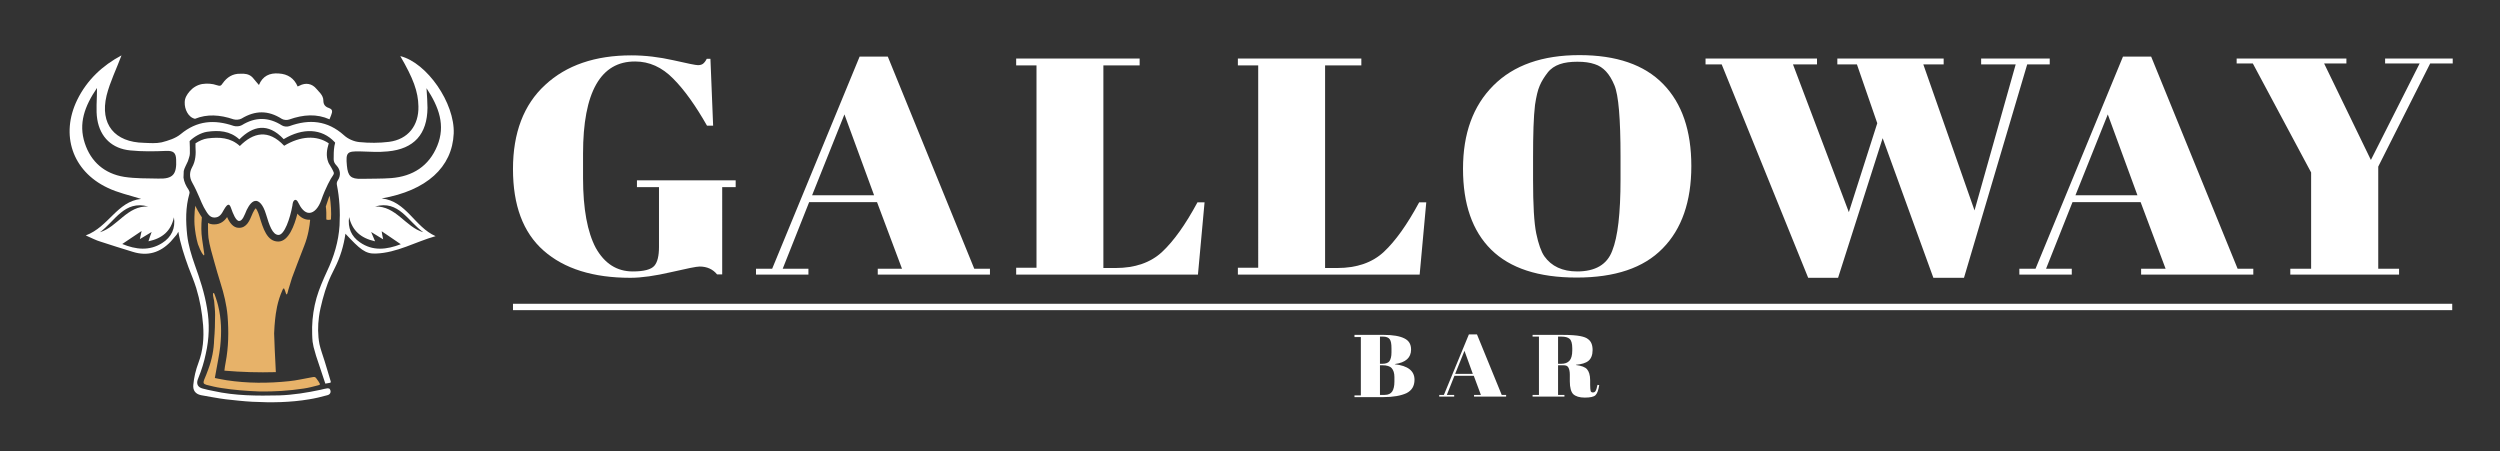
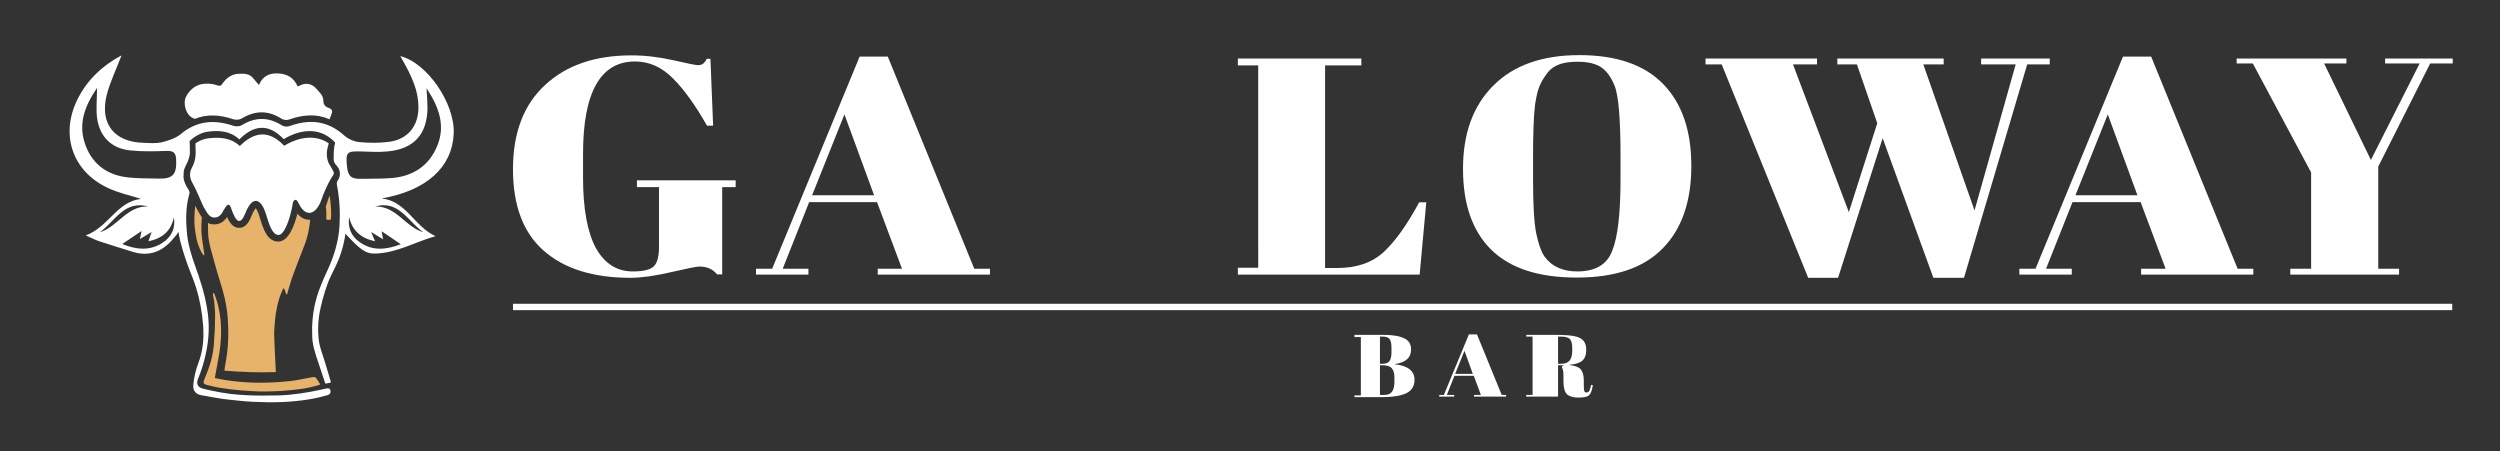
<svg xmlns="http://www.w3.org/2000/svg" version="1.1" id="Ebene_1" x="0px" y="0px" viewBox="0 0 1020.5 184.3" style="enable-background:new 0 0 1020.5 184.3;" xml:space="preserve">
  <rect x="0" y="0" width="1020.5" height="184.3" fill="#333333" stroke="none" />
  <style type="text/css">
	.st0{fill:#FFFFFF;}
	.st1{fill:#E7B269;}
</style>
  <g>
    <g>
      <path class="st0" d="M552.9,136.7h12c3.7,0,6.5,0.5,8.3,1.4c1.9,0.9,2.8,2.4,2.8,4.6c0,3.3-2.2,5.3-6.6,5.9v0.1    c5.3,0.6,8,2.7,8,6.3c0,2.6-1.1,4.4-3.3,5.5c-2.2,1-5.3,1.6-9.4,1.6h-11.8v-0.7h2.6v-23.8h-2.6V136.7z M563.3,137.4v11.1h1    c1.4,0,2.4-0.4,2.9-1.1c0.5-0.8,0.8-1.9,0.8-3.5v-1.7c0-1.8-0.2-3-0.7-3.7c-0.5-0.7-1.4-1.1-2.8-1.1H563.3z M563.3,149.1v12.1h1.9    c1.5,0,2.5-0.5,3.1-1.4c0.6-0.9,0.9-2.3,0.9-4v-1.9c0-1.6-0.4-2.8-1.1-3.6s-2-1.2-3.8-1.2H563.3z" />
      <path class="st0" d="M604.5,161.2l-2.9-7.8h-7.9l-3.1,7.8h3v0.7h-6.1v-0.7h1.9l10.2-24.7h3.3l10.1,24.7h1.8v0.7h-13.1v-0.7H604.5z     M597.8,143.2l-3.8,9.4h7.2L597.8,143.2z" />
-       <path class="st0" d="M638.1,149.1H636v12.1h2.6v0.7h-13v-0.7h2.6v-23.8h-2.6v-0.7h12.1c3.5,0,5.9,0.2,7.4,0.5s2.5,0.7,3.1,1.2    c1.3,0.9,1.9,2.4,1.9,4.5c0,2-0.6,3.5-1.7,4.4c-1.1,0.9-2.8,1.4-5.1,1.6v0.1c2.2,0.3,3.7,0.8,4.5,1.7s1.3,2.4,1.3,4.5v1.9    c0,1.2,0.1,2.1,0.2,2.5s0.5,0.6,0.9,0.6c0.5,0,0.9-0.2,1.1-0.6c0.3-0.4,0.5-1.2,0.8-2.5l0.7,0.1c-0.3,2-0.8,3.4-1.5,4.1    c-0.7,0.7-2.2,1-4.4,1c-2.2,0-3.7-0.5-4.7-1.4c-0.9-0.9-1.4-2.7-1.4-5.2V153c0-1.3-0.2-2.3-0.6-3S639.2,149.1,638.1,149.1z     M636,137.4v11.1h1.3c1.5,0,2.6-0.4,3.4-1.3c0.7-0.8,1.1-2.2,1.1-4.1v-1c0-1.9-0.4-3.2-1.1-3.8c-0.7-0.6-1.8-0.9-3.4-0.9H636z" />
+       <path class="st0" d="M638.1,149.1H636v12.1v0.7h-13v-0.7h2.6v-23.8h-2.6v-0.7h12.1c3.5,0,5.9,0.2,7.4,0.5s2.5,0.7,3.1,1.2    c1.3,0.9,1.9,2.4,1.9,4.5c0,2-0.6,3.5-1.7,4.4c-1.1,0.9-2.8,1.4-5.1,1.6v0.1c2.2,0.3,3.7,0.8,4.5,1.7s1.3,2.4,1.3,4.5v1.9    c0,1.2,0.1,2.1,0.2,2.5s0.5,0.6,0.9,0.6c0.5,0,0.9-0.2,1.1-0.6c0.3-0.4,0.5-1.2,0.8-2.5l0.7,0.1c-0.3,2-0.8,3.4-1.5,4.1    c-0.7,0.7-2.2,1-4.4,1c-2.2,0-3.7-0.5-4.7-1.4c-0.9-0.9-1.4-2.7-1.4-5.2V153c0-1.3-0.2-2.3-0.6-3S639.2,149.1,638.1,149.1z     M636,137.4v11.1h1.3c1.5,0,2.6-0.4,3.4-1.3c0.7-0.8,1.1-2.2,1.1-4.1v-1c0-1.9-0.4-3.2-1.1-3.8c-0.7-0.6-1.8-0.9-3.4-0.9H636z" />
    </g>
    <rect x="209.4" y="124" class="st0" width="791.6" height="2.6" />
    <g>
      <path class="st0" d="M258.3,110.8c4.6,0,7.5-0.8,8.8-2.3c1.3-1.5,1.9-4.1,1.9-7.7V76.4h-9v-2.8h40.3v2.8h-5.5V112h-2.1    c-1.7-2.1-4.1-3.2-7.1-3.2c-1.3,0-5.2,0.8-11.7,2.3c-6.5,1.5-12,2.3-16.6,2.3c-15.2,0-27-3.7-35.4-11.1    c-8.4-7.4-12.5-18.5-12.5-33.3c0-14.8,4.4-26.3,13.1-34.3c8.7-8.1,20.5-12.1,35.2-12.1c5.7,0,11.4,0.7,17.2,2c5.7,1.3,9.1,2,10,2    c0.9,0,1.6-0.2,2.1-0.6c0.5-0.4,1-1,1.5-2h1.5l1.1,27.3h-2.5c-4.6-8.1-9.2-14.6-13.8-19.2c-4.6-4.7-9.8-7-15.5-7    C245.2,25,238,37.6,238,62.7v10c0,12.6,1.8,22.1,5.2,28.5C246.8,107.6,251.8,110.8,258.3,110.8z" />
      <path class="st0" d="M368.2,109.7L358,82.5h-27.7l-10.8,27.2H330v2.4h-21.4v-2.4h6.6l35.7-86.6h11.5l35.3,86.6h6.4v2.4h-45.8v-2.4    H368.2z M344.7,46.7l-13.2,33h25.3L344.7,46.7z" />
-       <path class="st0" d="M414.8,23.9h50.4v2.8h-14.8v82.7h5c7.9,0,14.3-2.2,19-6.6c4.7-4.4,9.5-11.1,14.4-20.2h2.9l-2.7,29.5h-74.2    v-2.8h8.3V26.7h-8.3V23.9z" />
      <path class="st0" d="M505.3,23.9h50.4v2.8h-14.8v82.7h5c7.9,0,14.3-2.2,19-6.6c4.7-4.4,9.5-11.1,14.4-20.2h2.9l-2.7,29.5h-74.2    v-2.8h8.3V26.7h-8.3V23.9z" />
      <path class="st0" d="M643.6,113.3c-15.6,0-27.2-3.8-34.9-11.4c-7.7-7.6-11.5-18.6-11.5-33c0-14.4,4.1-25.7,12.4-34    c8.3-8.3,20-12.4,35.1-12.4s26.5,3.9,34.2,11.8c7.7,7.9,11.5,19,11.5,33.5c0,14.4-3.9,25.7-11.7,33.6    C670.9,109.4,659.2,113.3,643.6,113.3z M661.5,73.2v-9.3c0-15.4-0.8-25.1-2.5-29.1c-1.9-4.6-4.5-7.5-8-8.6c-2-0.7-4.3-1-7.1-1    s-5.2,0.3-7.2,1c-2,0.7-3.7,1.8-5,3.5c-1.3,1.7-2.4,3.4-3.2,5.3c-0.8,1.8-1.4,4.5-1.9,7.8c-0.6,4.9-0.8,12.1-0.8,21.5v9.1    c0,10.2,0.4,17.5,1.3,21.9c0.9,4.3,2,7.4,3.3,9.3c2.9,4.1,7.4,6.2,13.4,6.2c7.4,0,12.2-2.8,14.3-8.4    C660.4,96.7,661.5,87,661.5,73.2z" />
      <path class="st0" d="M754.7,86.6l11.6-36.3L758,26.3h-8v-2.4h43.4v2.4h-8.3L806,85.9l16.8-59.6h-14.1v-2.4h28v2.4h-9.2l-25.8,87.1    h-12.5l-20.7-57l-18.2,57h-12.2l-35.3-87.1h-6.6v-2.4h45.5v2.4h-9.8L754.7,86.6z" />
      <path class="st0" d="M884,109.7l-10.2-27.2H846l-10.8,27.2h10.5v2.4h-21.4v-2.4h6.6l35.7-86.6h11.5l35.3,86.6h6.4v2.4H874v-2.4    H884z M860.4,46.7l-13.2,33h25.3L860.4,46.7z" />
      <path class="st0" d="M967.8,65.3l19.9-39.4h-14.1v-2h27.6v2h-9.2L970.8,68v41.7h8.5v2.4h-44.4v-2.4h8.5V70.4l-23.8-44.5h-6.6v-2    h44.8v2h-9.1L967.8,65.3z" />
    </g>
  </g>
  <g>
    <path class="st1" d="M82.4,88.7c-0.5-0.7-0.9-1.4-1.3-2.1c-0.1-0.2-0.2-0.4-0.4-0.7c-0.3-0.6-0.6-1.2-1-1.9   c-0.4,3.1-0.4,6.3-0.3,7.7c0.2,2.6,0.7,5.7,1.4,8c0.5,1.2,1.1,3.1,2.3,4.5c0.1,0,0.1,0,0.2,0c0-0.1,0.1-0.3,0.1-0.4   c-0.2-1.6-0.7-4.6-0.9-6.2C82.1,94.8,82.1,92.2,82.4,88.7z" />
    <path class="st1" d="M85,150.8c-0.5,1.4-1.1,2.9-1.7,4.3c-0.4,1.2-0.3,1.6,1,2c2,0.5,4,1,6.1,1.3c5.1,0.8,10.3,1.2,15.5,1.4   c6.1,0.1,12.1-0.3,18.1-1.2c2-0.3,3.9-0.8,5.8-1.3c0.9-0.2,1-0.4,0.5-1.1c-0.2-0.3-0.3-0.6-0.5-0.8c-1.2-1.7-1-1.7-3-1.3   c-2.9,0.5-5.8,1.2-8.8,1.5c-8.5,0.9-17.1,0.9-25.6-0.4c-2-0.3-4.7-0.9-4.7-0.9s0.3-1.7,0.4-2.2c0.6-3.6,1.4-7.1,1.8-10.7   c0.6-5.7,0.5-11.2-0.9-16.8c-0.3-1.3-1.5-5-1.7-5c-0.7-0.2-0.2,1.8,0.1,3.2c0.2,2.5,0.4,3.8,0.4,5.7c0,3.4-0.1,6.8-0.4,10.2   C87.3,142.7,86.5,146.8,85,150.8z" />
    <path class="st1" d="M126.2,89.7c-1.8,0-3.4-0.8-4.8-2.5c-1.2,4.8-3.6,11.4-7.8,11.4c-4.6,0-6.2-5.3-7.7-10.3   c-0.6-2-1.2-2.9-1.5-3.3c-0.3,0.3-0.7,0.8-1.2,1.9c-0.1,0.2-0.2,0.5-0.3,0.7c-1,2.4-2.2,5.4-5.3,5.4l-0.1,0l0,0   c-2.3,0-3.8-2.1-4.8-4.4c-1,1.5-2.6,3-5.3,3c-1,0-1.8-0.2-2.5-0.6c0,2,0,4.2,0.2,6.1c0.3,2.5,1.6,7.2,2.4,9.9   c0.8,2.8,1.6,5.7,2.5,8.5c1.4,4.4,2.5,8.9,2.9,13.5c0.5,6.4,0.4,12.7-0.8,19c-0.2,1.1-0.4,2.2-0.5,3.3c7,0.6,14,0.8,21,0.6   c0-0.8-0.1-1.5-0.1-2.1c-0.2-4.6-0.5-9.2-0.6-13.7c0-1.1,0.3-5,0.4-5.7c0.3-2.6,0.8-7.2,3.1-12.2c0.3-0.6,0.6-0.7,0.8,0.1   c0,0,0,0,0,0c0.1,0.2,0.1,0.3,0.2,0.5c0,0,0,0,0,0c0.4,1.1,0.6,2.7,1.3-0.5c0.5-1.6,1.1-3.6,1.5-4.9c1.2-3.4,3.1-8.1,5-13.1   c1.6-4,2.2-8.1,2.4-10.5C126.5,89.6,126.3,89.7,126.2,89.7z" />
    <path class="st1" d="M133,84.3c0.1,0.8,0.2,1.6,0.2,2.5c0,0.9,0,1.8,0,2.7c0,0.4,1.9,0.3,1.9,0c0.2-2.6,0-6.1-0.5-9.6   C134.1,80.7,133.7,82.4,133,84.3z" />
    <path class="st0" d="M108.6,87.5c1.3,4.3,2.6,8.4,5.1,8.4c2.4,0,4.7-6.6,5.7-12.2c0-0.2-0.1,0.5,0.1-0.7s1.3-2.4,2.3-0.2   c1,2.1,2.5,4.1,4.4,4.1c2.1,0,3.9-2.3,4.9-5.1c0,0,0,0,0,0l0,0c1.8-5.2,4-9.1,4.7-10c0.4-0.6,0.6-1,0.4-1.5   c-0.2-0.6-0.6-1.2-0.9-1.8c-0.4-0.8-1-1.5-1.3-2.3c-1-2.6-0.6-5.1,0.2-7.7c-5-3.4-11.6-3-18.2,1c-6.5-6.9-12.6-5.4-18.1,0.1   c-3.8-3.5-8.4-3.7-13.2-3.1c-1.6,0.2-3.4,1-4.9,2c0,0.5,0,0.9,0,1.4c0.2,2.9,0.1,5.7-1.4,8.4c-1.1,2-1.1,4.1,0,6.1   c2.5,4.5,3.6,8,4.8,10.2c1.3,2.2,2.2,4.2,4.3,4.2c2,0,2.9-1.3,3.9-3.2c1.6-2.8,2.3-2.4,2.9-0.7c0.8,2.3,2,5.3,3.3,5.3   c1.4,0,2.2-2.4,3.1-4.5c1-2,2.3-3.9,4-3.7C105.7,82.2,107.3,83.2,108.6,87.5z" />
    <path class="st0" d="M79.6,48.5c4.9-2,10.1-1.7,15.7,0.2c1,0.3,2.4,0.2,3.3-0.3c5.6-3.4,10.9-3.4,16.4,0.1c0.8,0.5,2.1,0.6,3,0.3   c5.9-2.1,11.3-2.4,16.5-0.1c0.5-1.1,0.9-2.3,1-2.7c0.2-0.9-0.1-1.5-1.2-1.9c-1.6-0.5-2.3-1.5-2.3-3c0-1.2-0.5-2.1-1.2-3   c-0.5-0.6-1.1-1.2-1.6-1.8c-1.8-2.2-4.4-2.7-7-1.3c-0.2,0.1-0.4,0.2-0.7,0.3c-1.4-3.3-4-5.1-7.7-5.3c-3.7-0.3-6.6,1-8.1,4.7   c-0.8-1-1.6-1.8-2.2-2.6c-1-1.3-2.3-1.9-4-2c-0.4,0-0.8,0-1.3,0c-3.3-0.1-5.6,1.5-7.3,3.9c-0.7,1.1-1.1,1.2-2.3,0.8   c-2-0.7-4-0.8-6.1-0.5c-2.1,0.4-3.8,1.5-5.1,3c-1.1,1.3-2,2.7-2,4.5C75.3,44.5,76.8,47.9,79.6,48.5z" />
    <path class="st0" d="M163.4,22.9c5.3,9.1,7.3,14.5,7.4,20.5c0.2,7.8-4.2,13.5-12,14.5c-4,0.5-8.1,0.5-12.1,0.1   c-2.2-0.2-4.7-1.3-6.3-2.8c-6.7-6-14.1-6.7-22.3-3.7c-0.9,0.3-2.2,0.2-3-0.3c-5.5-3.5-10.9-3.5-16.4-0.1c-0.9,0.5-2.3,0.6-3.3,0.3   c-7.9-2.7-15-2.2-21.7,3.4c-2.1,1.7-5,2.6-7.7,3.3c-2.3,0.5-4.8,0.3-7.2,0.2c-12-0.2-18.1-7.6-15.3-19.3c1.4-5.6,4.1-11,6.1-16.4   c-7.7,4.1-14.1,10-18.1,18.2c-6.9,14.2-2,29,12.3,35.8c4.3,2.1,9.1,3.1,13.8,4.6c-9.8,1-13.2,11.4-22.6,14.9c2.7,1.2,4.2,2,5.9,2.5   c4.4,1.5,8.9,2.8,13.3,4.2c6.1,1.9,11.2,0.3,15.5-4.2c0.8-0.9,1.6-1.9,2.4-2.8c0.3-0.5,0.5-0.8,0.7-1.2c0.8,4.9,2.4,9.7,4.1,14.4   c1.1,2.9,2.3,5.7,3.2,8.6c1.5,4.9,2.4,10,2.8,15.1c0.4,5.2,0,10.4-1.9,15.4c-1.1,2.9-1.8,5.9-2.1,9c-0.2,2.2,0.8,3.7,3.1,4.2   c0,0,8.1,1.5,10.2,1.7c3.6,0.4,7.2,0.8,10.8,1c7.8,0.4,15.5,0.3,23.2-1c2.5-0.4,5-1,7.5-1.7c1.2-0.3,1.6-1.5,0.9-2.5   c-0.1-0.2-0.6-0.3-0.9-0.3c-0.9,0.1-1.9,0.4-2.8,0.6c-5.6,1.2-11.2,2.1-16.9,2.3c-9,0.2-18,0.2-26.9-1.8c-1.5-0.3-3-0.6-4.4-1   c-1.9-0.5-2.6-1.8-2-3.6c0.1-0.3,0.2-0.6,0.3-0.8c1.3-3.2,2.3-6.4,3-9.8c1.4-6.2,1.6-12.4,0.5-18.6c-1-6.1-2.9-11.9-5-17.7   c-1.4-4-2.6-7.9-3.1-12.1c-0.6-5.7-0.7-11.3,0.9-16.9c0.2-0.6,0-1-0.3-1.6c-1.1-1.6-1.9-3.3-2.1-5l0-0.1c0-0.8,0.1-1.7,0.1-2.6   c0.1-0.6,0.4-1.2,0.7-1.9c0.3-0.7,0.7-1.4,1-2.1c0.3-1.1,0.8-2.1,0.8-3.2c0-1.7,0-3.4-0.1-5c1.8-1.8,4.6-3.4,7.1-3.8   c4.8-0.7,9.4-0.4,13.2,3.1c5.5-5.5,11.6-7,18.1-0.1c7.8-4.7,15.6-4.4,20.8,1.2c0.1,0.1,0.2,0.2,0.2,0.3c-0.1,0.4-0.2,0.8-0.3,1.3   c-0.3,1.8-0.3,3.6-0.3,5.4c0,1,0.4,1.8,1.2,2.6c1.6,1.7,1.8,4.1,0.5,6c-0.4,0.6-0.5,1.2-0.4,1.8c1.1,5.5,1.4,11,1.1,16.6   c-0.4,6.6-2.3,12.8-5.1,18.7c-1.6,3.5-3.2,7.1-4.3,10.9c-1.1,3.9-1.7,7.9-1.8,11.9c0,2,0,4,0.2,6c0.3,1.9,0.3,1.9,1.4,5.7   c1.3,3.8,2.5,7.5,3.8,11.4c0.5-0.1,1.1-0.2,1.7-0.3c0.2,0,0.3-0.1,0.5-0.2c0-0.1,0-0.3,0-0.4c-0.8-2.8-1.7-5.6-2.5-8.3   c-0.7-2.3-1.6-4.6-2.1-6.9c-0.7-3.7-0.7-7.5-0.2-11.2c0.3-2.4,0.9-4.7,1.5-7.1c0.6-2.2,1.3-4.5,2.1-6.6c0.8-2.1,1.8-4.1,2.8-6.1   c2.3-4.5,3.7-9.2,4.4-14.1c5.9,6.3,8.1,8.3,12.4,8.1c8.7-0.3,16.2-4.8,24.4-7.1c-8.6-3.8-11.9-14.3-22-15.4   c18.3-3.2,28.8-12.7,29.4-26.5C185.7,42.1,174.3,25.6,163.4,22.9z M50.7,72.2c-8-1.3-13.6-6.1-16.1-13.8c-2.6-8-0.1-15,5-22.5   c0,5.1-0.5,9,0.1,12.8c1.2,7.4,6.1,12,13.5,12.7c4.9,0.5,9.8,0.4,14.7,0.2c2.8-0.1,3.9,0.7,4,3.5c0.3,6.1-1.3,8-7.3,7.8   C60,72.8,55.3,72.9,50.7,72.2z M60.5,84.3c-8.6-0.4-12.5,8.3-19.7,10.5C46.9,90.3,50.8,81.6,60.5,84.3z M66.2,99.2   c-5.2,3.3-10.7,2.7-16.3,0.4c2.8-1.9,5.2-3.5,7.9-5.3c-0.2,0.9-0.4,1.7-0.7,3.3c1.8-1.1,3.1-1.9,4.8-2.9c-0.5,1.4-0.9,2.4-1.3,3.8   c5.7-1.2,9.2-4.2,10.4-9.8C71.7,93.2,70,96.8,66.2,99.2z M146.9,98.9c-3.5-2.4-5-5.9-4.4-10.3c1.3,5.5,4.7,8.6,10.6,9.9   c-0.5-1.3-1-2.3-1.6-3.8c1.8,1.1,3.1,1.9,4.9,3c-0.3-1.5-0.5-2.4-0.6-3.3c2.6,1.8,5.1,3.4,7.8,5.3   C157.8,101.9,152.2,102.6,146.9,98.9z M172.8,94.8c-7.3-2.1-11.1-10.8-19.7-10.5C162.8,81.5,166.6,90.5,172.8,94.8z M178.5,59.5   c-3.4,8.3-10,12.5-18.8,13.2c-4,0.3-8.1,0.2-12.2,0.3c-4.3,0.1-5.5-1.1-5.9-5.4c-0.5-5.4,0.1-5.9,5.3-5.8c3.8,0.1,7.6,0.4,11.4,0   c10.7-1,16.1-7,16.2-17.8c0-2.3-0.2-4.7-0.4-8C179.2,43.7,181.9,51.2,178.5,59.5z" />
  </g>
</svg>